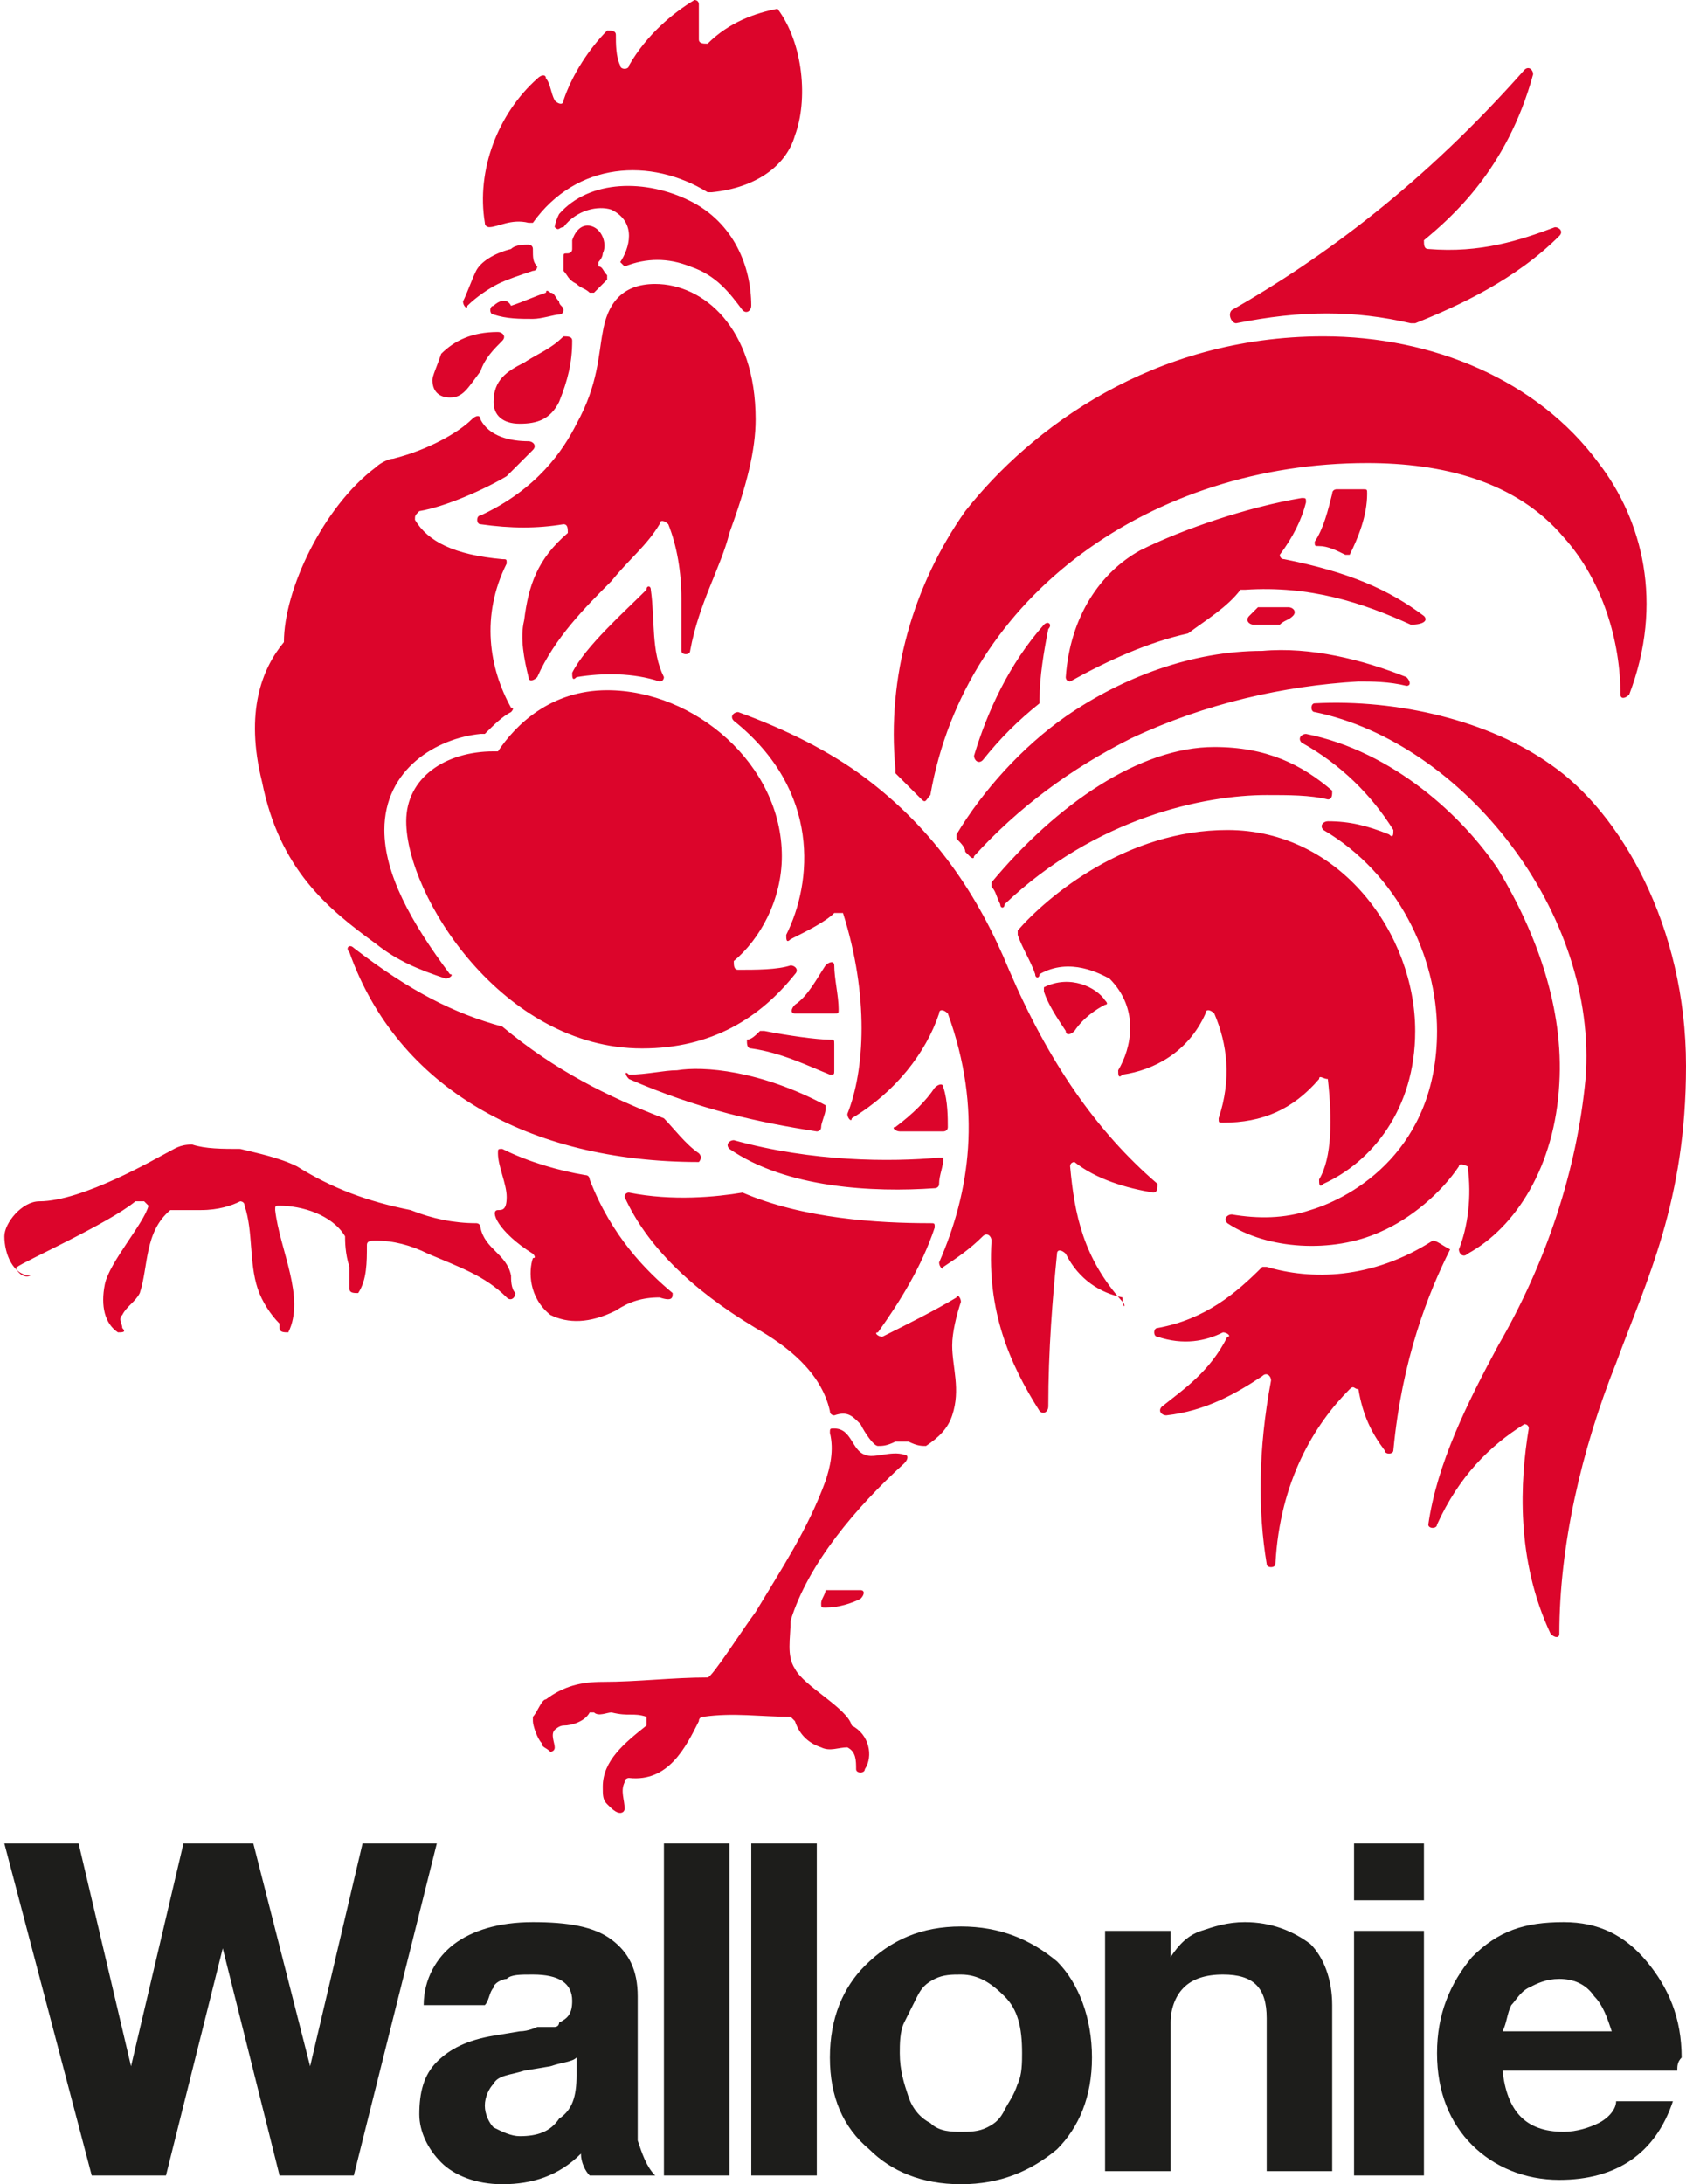
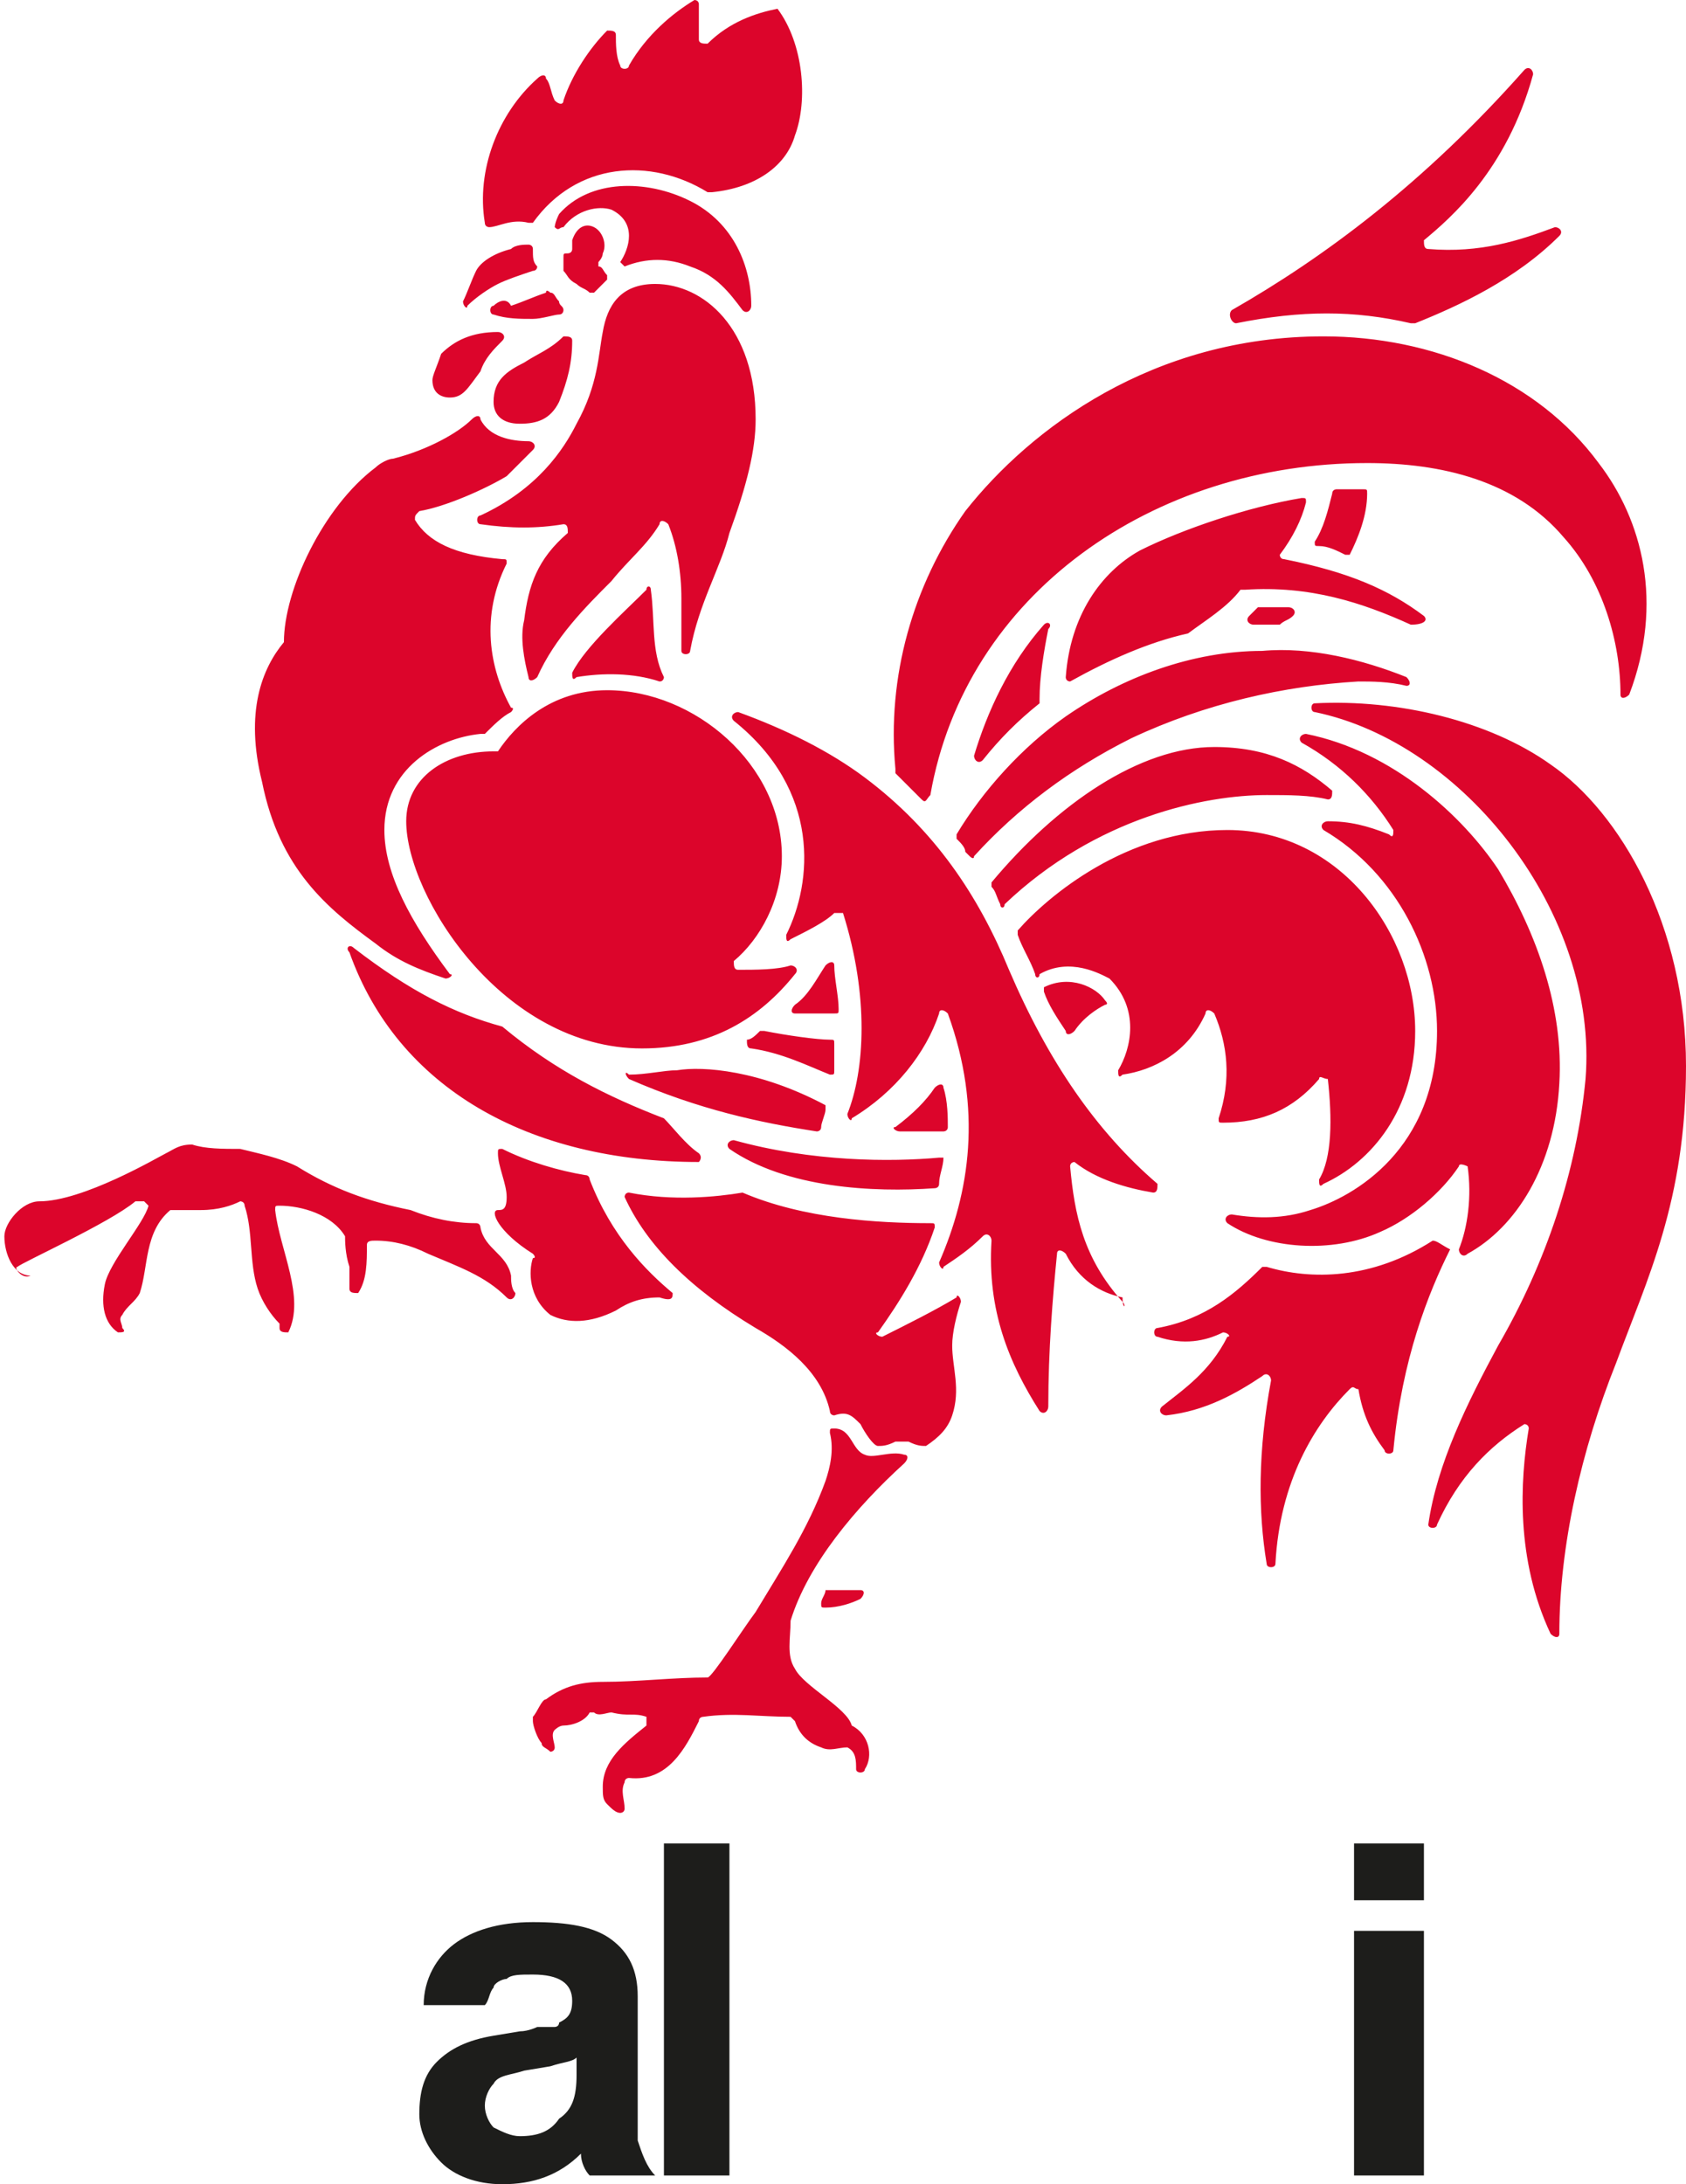
<svg xmlns="http://www.w3.org/2000/svg" version="1.1" id="Calque_1" x="0px" y="0px" viewBox="0 0 38.6 50" style="enable-background:new 0 0 38.6 50;" xml:space="preserve">
  <style type="text/css">
	.st0{fill:#DC052B;}
	.st1{fill:#1D1D1B;}
</style>
  <g>
    <path class="st0" d="M12.7,5.2L12.7,5.2c0.1,0.1,0.1,0,0.2,0c0.3-0.4,0.8-0.5,1.1-0.4c0.6,0.3,0.4,0.9,0.2,1.2c0,0,0,0,0.1,0.1   c0.5-0.2,1-0.2,1.5,0c0.6,0.2,0.9,0.6,1.2,1c0.1,0.1,0.2,0,0.2-0.1c0-0.9-0.4-1.9-1.4-2.4c-1-0.5-2.3-0.5-3,0.3   C12.7,5.1,12.7,5.2,12.7,5.2 M11.4,6.5c0.2-0.1,0.5-0.2,0.8-0.3c0.1,0,0.1-0.1,0.1-0.1c-0.1-0.1-0.1-0.2-0.1-0.4   c0-0.1-0.1-0.1-0.1-0.1c-0.1,0-0.3,0-0.4,0.1c-0.4,0.1-0.7,0.3-0.8,0.5c-0.1,0.2-0.2,0.5-0.3,0.7c0,0.1,0.1,0.2,0.1,0.1   C10.9,6.8,11.2,6.6,11.4,6.5z M11.5,12.8c-1.1-0.1-1.7-0.4-2-0.9c0-0.1,0-0.1,0.1-0.2c0.6-0.1,1.5-0.5,2-0.8   c0.2-0.2,0.4-0.4,0.6-0.6c0.1-0.1,0-0.2-0.1-0.2c-0.4,0-0.9-0.1-1.1-0.5c0-0.1-0.1-0.1-0.2,0c-0.3,0.3-1,0.7-1.8,0.9   c-0.1,0-0.3,0.1-0.4,0.2c-1.2,0.9-2.1,2.8-2.1,4l0,0C6,15.3,5.6,16.3,6,17.9c0.4,2,1.5,2.9,2.6,3.7c0.5,0.4,1,0.6,1.6,0.8   c0.1,0,0.2-0.1,0.1-0.1C9.4,21.1,8.8,20,8.8,19c0-1.4,1.2-2.1,2.2-2.2c0,0,0,0,0.1,0c0.2-0.2,0.4-0.4,0.6-0.5c0,0,0.1-0.1,0-0.1   c-0.5-0.9-0.7-2.1-0.1-3.3C11.6,12.8,11.6,12.8,11.5,12.8z M17.8,0.2c-0.5,0.1-1.1,0.3-1.6,0.8C16.1,1,16,1,16,0.9   c0-0.3,0-0.6,0-0.8C16,0,15.9,0,15.9,0c-0.5,0.3-1.1,0.8-1.5,1.5c0,0.1-0.2,0.1-0.2,0c-0.1-0.2-0.1-0.5-0.1-0.7   c0-0.1-0.1-0.1-0.2-0.1c-0.4,0.4-0.8,1-1,1.6c0,0.1-0.1,0.1-0.2,0c-0.1-0.2-0.1-0.4-0.2-0.5c0-0.1-0.1-0.1-0.2,0   c-0.9,0.8-1.4,2.1-1.2,3.3c0,0.1,0.1,0.1,0.1,0.1c0.2,0,0.5-0.2,0.9-0.1c0,0,0.1,0,0.1,0c1-1.4,2.7-1.5,4-0.7c0,0,0,0,0.1,0   c1-0.1,1.7-0.6,1.9-1.3C18.5,2.3,18.4,1,17.8,0.2C17.9,0.2,17.8,0.2,17.8,0.2z M13.7,6.1c0,0,0-0.1,0-0.1c0,0,0.1-0.1,0.1-0.2   c0.1-0.2,0-0.5-0.2-0.6c-0.2-0.1-0.4,0-0.5,0.3c0,0.1,0,0.1,0,0.2c0,0.1-0.1,0.1-0.1,0.1c-0.1,0-0.1,0-0.1,0.1c0,0.1,0,0.2,0,0.3   c0.1,0.1,0.1,0.2,0.3,0.3c0.1,0.1,0.2,0.1,0.3,0.2c0,0,0.1,0,0.1,0c0.1-0.1,0.2-0.2,0.3-0.3c0,0,0-0.1,0-0.1   C13.8,6.2,13.8,6.1,13.7,6.1z M13.1,7.8c0-0.1-0.1-0.1-0.2-0.1C12.6,8,12.3,8.1,12,8.3c-0.4,0.2-0.7,0.4-0.7,0.9   c0,0.3,0.2,0.5,0.6,0.5c0.4,0,0.7-0.1,0.9-0.5C13,8.7,13.1,8.3,13.1,7.8z M9.9,8.7c0,0.3,0.2,0.4,0.4,0.4c0.3,0,0.4-0.2,0.7-0.6   c0.1-0.3,0.3-0.5,0.5-0.7c0.1-0.1,0-0.2-0.1-0.2c-0.6,0-1,0.2-1.3,0.5C10,8.4,9.9,8.6,9.9,8.7z M11.3,7c-0.1,0-0.1,0.2,0,0.2   c0.3,0.1,0.6,0.1,0.9,0.1c0.2,0,0.5-0.1,0.6-0.1c0.1,0,0.1-0.1,0.1-0.1c0-0.1-0.1-0.1-0.1-0.2c-0.1-0.1-0.1-0.2-0.2-0.2   c0,0-0.1-0.1-0.1,0c-0.3,0.1-0.5,0.2-0.8,0.3C11.6,6.8,11.4,6.9,11.3,7z M32.6,14.1c-0.8-0.6-1.7-1-3.2-1.3c-0.1,0-0.1-0.1-0.1-0.1   c0.3-0.4,0.5-0.8,0.6-1.2c0-0.1,0-0.1-0.1-0.1c-1.2,0.2-2.7,0.7-3.7,1.2c-0.9,0.5-1.6,1.5-1.7,2.9c0,0.1,0.1,0.1,0.1,0.1   c0.9-0.5,1.8-0.9,2.7-1.1l0,0c0.4-0.3,0.9-0.6,1.2-1c0,0,0,0,0.1,0c1.5-0.1,2.7,0.3,3.8,0.8C32.6,14.3,32.7,14.2,32.6,14.1z    M14.8,13.5c-0.5,0.5-1.4,1.3-1.7,1.9c0,0.1,0,0.2,0.1,0.1c0.6-0.1,1.3-0.1,1.9,0.1c0.1,0,0.1-0.1,0.1-0.1c-0.3-0.6-0.2-1.3-0.3-2   C14.9,13.4,14.8,13.4,14.8,13.5z M12.1,15.5c0,0.1,0.1,0.1,0.2,0c0.4-0.9,1.1-1.6,1.7-2.2c0.4-0.5,0.8-0.8,1.1-1.3   c0-0.1,0.1-0.1,0.2,0c0.2,0.5,0.3,1.1,0.3,1.7c0,0.5,0,0.9,0,1.2c0,0.1,0.2,0.1,0.2,0c0.2-1.1,0.7-1.9,0.9-2.7   c0.4-1.1,0.6-1.9,0.6-2.6c0-2.1-1.2-3.1-2.3-3.1c-0.8,0-1.1,0.5-1.2,1.1c-0.1,0.5-0.1,1.2-0.6,2.1c-0.3,0.6-0.9,1.5-2.2,2.1   c-0.1,0-0.1,0.2,0,0.2c0.7,0.1,1.3,0.1,1.9,0c0.1,0,0.1,0.1,0.1,0.2c-0.7,0.6-0.9,1.2-1,2C11.9,14.6,12,15.1,12.1,15.5z M32.9,34.9   c0,0.1-0.2,0.1-0.2,0c0.2-1.4,0.9-2.8,1.6-4.1c1.1-1.9,1.8-4,2-6.1c0.3-3.8-2.8-7.7-6.2-8.4c-0.1,0-0.1-0.2,0-0.2   c1.9-0.1,4,0.4,5.4,1.4c1.6,1.1,3.1,3.7,3.1,6.9c0,3.1-0.9,4.9-1.6,6.8c-0.8,2-1.3,4.2-1.3,6.2c0,0.1-0.1,0.1-0.2,0   c-0.8-1.7-0.7-3.5-0.5-4.7c0-0.1-0.1-0.1-0.1-0.1C34.1,33.1,33.4,33.8,32.9,34.9z M35.7,24.8c0.1-1.7-0.5-3.4-1.4-4.9   c-0.8-1.2-2.4-2.7-4.4-3.1c-0.1,0-0.2,0.1-0.1,0.2c0.9,0.5,1.6,1.2,2.1,2c0,0.1,0,0.2-0.1,0.1c-0.5-0.2-0.9-0.3-1.4-0.3   c-0.1,0-0.2,0.1-0.1,0.2c1.7,1,2.6,2.9,2.6,4.6c0,2.7-1.9,3.8-2.9,4.1c-0.6,0.2-1.2,0.2-1.8,0.1c-0.1,0-0.2,0.1-0.1,0.2   c0.9,0.6,2.4,0.7,3.5,0.2c0.7-0.3,1.4-0.9,1.8-1.5c0-0.1,0.2,0,0.2,0c0.1,0.7,0,1.4-0.2,1.9c0,0.1,0.1,0.2,0.2,0.1   C34.7,28.1,35.6,26.7,35.7,24.8z M32.8,28.4C31.4,29.3,30,29.3,29,29c0,0-0.1,0-0.1,0c-0.6,0.6-1.3,1.2-2.4,1.4   c-0.1,0-0.1,0.2,0,0.2c0.6,0.2,1.1,0.1,1.5-0.1c0.1,0,0.2,0.1,0.1,0.1c-0.4,0.8-1,1.2-1.5,1.6c-0.1,0.1,0,0.2,0.1,0.2   c0.9-0.1,1.6-0.5,2.2-0.9c0.1-0.1,0.2,0,0.2,0.1c-0.3,1.6-0.3,3-0.1,4.2c0,0.1,0.2,0.1,0.2,0c0.1-1.9,0.9-3.2,1.7-4   c0.1-0.1,0.1,0,0.2,0c0.1,0.6,0.3,1,0.6,1.4c0,0.1,0.2,0.1,0.2,0c0.2-2.1,0.8-3.6,1.3-4.6C33,28.5,32.9,28.4,32.8,28.4z M25.7,29.8   c-0.9-1-1.1-2-1.2-3.1c0-0.1,0.1-0.1,0.1-0.1c0.5,0.4,1.2,0.6,1.8,0.7c0.1,0,0.1-0.1,0.1-0.2c-1.4-1.2-2.5-2.8-3.4-4.9   c-0.7-1.7-1.7-3.2-3.3-4.4c-0.8-0.6-1.8-1.1-2.9-1.5c-0.1,0-0.2,0.1-0.1,0.2c2,1.6,1.8,3.7,1.2,4.9c0,0.1,0,0.2,0.1,0.1   c0.4-0.2,0.8-0.4,1-0.6c0.1,0,0.1,0,0.2,0c0.6,1.9,0.5,3.6,0.1,4.6c0,0.1,0.1,0.2,0.1,0.1c1-0.6,1.7-1.5,2-2.4c0-0.1,0.1-0.1,0.2,0   c0.8,2.2,0.5,4.1-0.2,5.7c0,0.1,0.1,0.2,0.1,0.1c0.3-0.2,0.6-0.4,0.9-0.7c0.1-0.1,0.2,0,0.2,0.1c-0.1,1.6,0.4,2.8,1.1,3.9   c0.1,0.1,0.2,0,0.2-0.1c0-1.3,0.1-2.5,0.2-3.5c0-0.1,0.1-0.1,0.2,0c0.3,0.6,0.8,0.9,1.3,1C25.7,30,25.8,29.9,25.7,29.8z M21.8,32.4   c0.2-0.6,0-1.1,0-1.6c0-0.3,0.1-0.7,0.2-1c0-0.1-0.1-0.2-0.1-0.1c-0.5,0.3-1.1,0.6-1.7,0.9c-0.1,0-0.2-0.1-0.1-0.1   c0.5-0.7,1-1.5,1.3-2.4c0-0.1,0-0.1-0.1-0.1c-1.2,0-2.9-0.1-4.3-0.7l0,0c-0.6,0.1-1.6,0.2-2.6,0c-0.1,0-0.1,0.1-0.1,0.1   c0.5,1.1,1.5,2.1,3,3c0.7,0.4,1.5,1,1.7,1.9c0,0.1,0.1,0.1,0.1,0.1c0.3-0.1,0.4,0,0.6,0.2c0.1,0.2,0.3,0.5,0.4,0.5   c0.1,0,0.2,0,0.4-0.1c0.1,0,0.2,0,0.3,0c0.2,0.1,0.3,0.1,0.4,0.1C21.5,32.9,21.7,32.7,21.8,32.4z M15.4,29.6   c-0.6-0.5-1.4-1.3-1.9-2.6c0,0,0-0.1-0.1-0.1c-0.6-0.1-1.3-0.3-1.9-0.6c-0.1,0-0.1,0-0.1,0.1c0,0.3,0.2,0.7,0.2,1   c0,0.3-0.1,0.3-0.2,0.3c-0.2,0,0,0.5,0.8,1c0,0,0.1,0.1,0,0.1c-0.1,0.3-0.1,0.9,0.4,1.3c0.4,0.2,0.9,0.2,1.5-0.1   c0.3-0.2,0.6-0.3,1-0.3C15.4,29.8,15.4,29.7,15.4,29.6z M16,26.4c-0.3-0.2-0.6-0.6-0.8-0.8l0,0c-1.3-0.5-2.5-1.1-3.7-2.1l0,0   c-1.1-0.3-2.1-0.8-3.4-1.8c-0.1-0.1-0.2,0-0.1,0.1c1.1,3.1,4.1,4.8,8,4.8C16,26.6,16.1,26.5,16,26.4z M20.6,25.9c0.3,0,0.7,0,1,0   c0,0,0.1,0,0.1-0.1c0-0.2,0-0.6-0.1-0.9c0-0.1-0.1-0.1-0.2,0c-0.2,0.3-0.5,0.6-0.9,0.9C20.4,25.8,20.5,25.9,20.6,25.9z M14.4,24.7   c1.6,0.7,3,1,4.3,1.2c0,0,0.1,0,0.1-0.1c0-0.1,0.1-0.3,0.1-0.4c0,0,0-0.1,0-0.1c-1.5-0.8-2.8-0.9-3.4-0.8c-0.3,0-0.7,0.1-1.1,0.1   C14.3,24.5,14.3,24.6,14.4,24.7z M17.2,24c0.7,0.1,1.3,0.4,1.8,0.6c0.1,0,0.1,0,0.1-0.1c0-0.2,0-0.4,0-0.6c0-0.1,0-0.1-0.1-0.1   c-0.3,0-1-0.1-1.5-0.2c0,0-0.1,0-0.1,0c-0.1,0.1-0.2,0.2-0.3,0.2C17.1,23.9,17.1,24,17.2,24z M21.5,26.5c-1.1,0.1-2.9,0.1-4.7-0.4   c-0.1,0-0.2,0.1-0.1,0.2c1.3,0.9,3.3,1,4.7,0.9c0,0,0.1,0,0.1-0.1c0-0.2,0.1-0.4,0.1-0.6C21.6,26.5,21.6,26.5,21.5,26.5z    M18.2,23.2c0.3,0,0.6,0,0.9,0c0.1,0,0.1,0,0.1-0.1c0-0.3-0.1-0.7-0.1-1c0-0.1-0.1-0.1-0.2,0c-0.2,0.3-0.4,0.7-0.7,0.9   C18.1,23.1,18.1,23.2,18.2,23.2z M14.7,24c1.6,0,2.7-0.7,3.5-1.7c0.1-0.1,0-0.2-0.1-0.2c-0.3,0.1-0.8,0.1-1.2,0.1   c-0.1,0-0.1-0.1-0.1-0.2c0.6-0.5,1.1-1.4,1.1-2.4c0-2.1-2-3.8-4-3.8c-1.3,0-2.1,0.8-2.5,1.4c0,0,0,0-0.1,0c-1.1,0-2,0.6-2,1.6   C9.3,20.5,11.5,24,14.7,24z M31.3,10.6c1.7,0,3.4,0.4,4.5,1.7c0.9,1,1.3,2.4,1.3,3.6c0,0.1,0.1,0.1,0.2,0c0.8-2.1,0.3-4-0.7-5.3   c-1.4-1.9-3.8-2.9-6.3-2.9c-3.9,0-6.7,2.1-8.2,4c-1.2,1.7-1.8,3.8-1.6,5.9c0,0,0,0,0,0.1c0.2,0.2,0.4,0.4,0.6,0.6   c0.1,0.1,0.1,0,0.2-0.1C22.1,13.6,26.4,10.6,31.3,10.6z M28.3,7.4c1.5-0.3,2.7-0.3,4,0c0,0,0,0,0.1,0c1-0.4,2.3-1,3.3-2   c0.1-0.1,0-0.2-0.1-0.2c-0.8,0.3-1.7,0.6-2.9,0.5c-0.1,0-0.1-0.1-0.1-0.2c0.6-0.5,1.9-1.6,2.5-3.8c0-0.1-0.1-0.2-0.2-0.1   c-2.3,2.6-4.6,4.3-6.7,5.5C28.1,7.2,28.2,7.4,28.3,7.4z M23.9,14.3c-0.8,0.9-1.3,2-1.6,3c0,0.1,0.1,0.2,0.2,0.1   c0.4-0.5,0.8-0.9,1.3-1.3c0,0,0,0,0-0.1c0-0.5,0.1-1.1,0.2-1.6C24.1,14.3,24,14.2,23.9,14.3z M30.9,12.7c0.2-0.4,0.4-0.9,0.4-1.4   c0-0.1,0-0.1-0.1-0.1c-0.2,0-0.4,0-0.6,0c0,0-0.1,0-0.1,0.1c-0.1,0.4-0.2,0.8-0.4,1.1c0,0.1,0,0.1,0.1,0.1c0.2,0,0.4,0.1,0.6,0.2   C30.8,12.7,30.9,12.7,30.9,12.7z M29.5,13.9c-0.2,0-0.4,0-0.6,0c0,0,0,0-0.1,0c-0.1,0.1-0.1,0.1-0.2,0.2c-0.1,0.1,0,0.2,0.1,0.2   c0.2,0,0.4,0,0.6,0c0,0,0,0,0,0c0.1-0.1,0.2-0.1,0.3-0.2C29.7,14,29.6,13.9,29.5,13.9z M31.1,15.6c0.3,0,0.7,0,1.1,0.1   c0.1,0,0.1-0.1,0-0.2c-1-0.4-2.2-0.7-3.3-0.6c-1.6,0-3.2,0.6-4.5,1.5c-1,0.7-1.9,1.7-2.5,2.7c0,0,0,0.1,0,0.1   c0.1,0.1,0.2,0.2,0.2,0.3l0.1,0.1c0,0,0.1,0.1,0.1,0c1-1.1,2.2-2,3.6-2.7C27.6,16.1,29.4,15.7,31.1,15.6z M30.4,18.3   c0.1,0,0.1-0.1,0.1-0.2c-0.7-0.6-1.5-1-2.7-1c-1.7,0-3.6,1.3-5.1,3.1c0,0,0,0.1,0,0.1c0.1,0.1,0.1,0.2,0.2,0.4c0,0.1,0.1,0.1,0.1,0   c2.1-2,4.6-2.5,6-2.5C29.5,18.2,30,18.2,30.4,18.3z M30.2,27c0,0.1,0,0.2,0.1,0.1c1.1-0.5,2.1-1.7,2.1-3.5c0-2.2-1.7-4.6-4.3-4.6   c-2.3,0-4.1,1.5-4.8,2.3c0,0,0,0.1,0,0.1c0.1,0.3,0.3,0.6,0.4,0.9c0,0.1,0.1,0.1,0.1,0c0.7-0.4,1.4,0,1.6,0.1   c0.7,0.7,0.5,1.6,0.2,2.1c0,0.1,0,0.2,0.1,0.1c0.7-0.1,1.5-0.5,1.9-1.4c0-0.1,0.1-0.1,0.2,0c0.3,0.7,0.4,1.5,0.1,2.4   c0,0.1,0,0.1,0.1,0.1c0.9,0,1.6-0.3,2.2-1c0-0.1,0.1,0,0.2,0C30.5,25.6,30.5,26.5,30.2,27z M25.3,22.9c-0.2-0.3-0.8-0.6-1.4-0.3   c0,0,0,0.1,0,0.1c0.1,0.3,0.3,0.6,0.5,0.9c0,0.1,0.1,0.1,0.2,0c0.2-0.3,0.5-0.5,0.7-0.6C25.3,23,25.4,23,25.3,22.9z M11.7,29.2   c-0.1-0.5-0.6-0.6-0.7-1.1c0,0,0-0.1-0.1-0.1c-0.5,0-1-0.1-1.5-0.3c-1-0.2-1.8-0.5-2.6-1c-0.4-0.2-0.9-0.3-1.3-0.4   c-0.4,0-0.8,0-1.1-0.1c-0.3,0-0.4,0.1-0.6,0.2c-0.2,0.1-1.9,1.1-2.9,1.1c-0.4,0-0.8,0.5-0.8,0.8c0,0.4,0.2,0.9,0.6,0.9   C0.5,29.3,0.3,29,0.4,29c0.1-0.1,2.1-1,2.7-1.5c0,0,0.1,0,0.1,0c0,0,0,0,0.1,0c0,0,0.1,0.1,0.1,0.1c-0.1,0.4-0.9,1.3-1,1.8   c-0.1,0.5,0,0.9,0.3,1.1c0.1,0,0.2,0,0.1-0.1c0-0.1-0.1-0.2,0-0.3c0.1-0.2,0.3-0.3,0.4-0.5c0.2-0.6,0.1-1.4,0.7-1.9c0,0,0,0,0.1,0   c0.2,0,0.4,0,0.6,0c0.4,0,0.7-0.1,0.9-0.2c0,0,0.1,0,0.1,0.1c0.2,0.6,0.1,1.3,0.3,1.9c0.1,0.3,0.3,0.6,0.5,0.8c0,0,0,0.1,0,0.1   c0,0.1,0.1,0.1,0.2,0.1c0.4-0.8-0.2-1.9-0.3-2.8c0-0.1,0-0.1,0.1-0.1c0.5,0,1.2,0.2,1.5,0.7C7.9,28.4,7.9,28.7,8,29   c0,0.2,0,0.3,0,0.5c0,0.1,0.1,0.1,0.2,0.1c0.2-0.3,0.2-0.7,0.2-1.1c0-0.1,0.1-0.1,0.2-0.1c0.4,0,0.8,0.1,1.2,0.3   c0.7,0.3,1.3,0.5,1.8,1c0.1,0.1,0.2,0,0.2-0.1C11.7,29.5,11.7,29.3,11.7,29.2z M19.7,36.4c-0.2,0-0.5,0-0.7,0c0,0-0.1,0-0.1,0   c0,0.1-0.1,0.2-0.1,0.3c0,0.1,0,0.1,0.1,0.1c0.3,0,0.6-0.1,0.8-0.2C19.8,36.5,19.8,36.4,19.7,36.4z M18.2,38.2   c0.2,0.4,1.2,0.9,1.3,1.3c0,0,0,0,0,0c0.4,0.2,0.5,0.7,0.3,1c0,0.1-0.2,0.1-0.2,0c0-0.2,0-0.4-0.2-0.5c-0.2,0-0.4,0.1-0.6,0   c-0.3-0.1-0.5-0.3-0.6-0.6c0,0-0.1-0.1-0.1-0.1c-0.7,0-1.3-0.1-2,0c0,0-0.1,0-0.1,0.1c-0.3,0.6-0.7,1.4-1.6,1.3c0,0-0.1,0-0.1,0.1   c-0.1,0.2,0,0.4,0,0.6c0,0.1-0.1,0.1-0.1,0.1c-0.1,0-0.2-0.1-0.3-0.2c-0.1-0.1-0.1-0.2-0.1-0.4c0-0.6,0.5-1,1-1.4c0,0,0-0.1,0-0.2   c-0.3-0.1-0.4,0-0.8-0.1c-0.1,0-0.3,0.1-0.4,0c0,0-0.1,0-0.1,0c-0.1,0.2-0.4,0.3-0.6,0.3c-0.1,0-0.2,0.1-0.2,0.1   c-0.1,0.1,0,0.3,0,0.4c0,0.1-0.1,0.1-0.1,0.1c-0.1-0.1-0.2-0.1-0.2-0.2c-0.1-0.1-0.2-0.4-0.2-0.5c0,0,0-0.1,0-0.1   c0.1-0.1,0.2-0.4,0.3-0.4c0.4-0.3,0.8-0.4,1.3-0.4c0.8,0,1.6-0.1,2.4-0.1c0.1,0,0.8-1.1,1.1-1.5c0.6-1,1.2-1.9,1.6-3   c0.1-0.3,0.2-0.7,0.1-1.1c0-0.1,0-0.1,0.1-0.1c0.4,0,0.4,0.5,0.7,0.6c0.2,0.1,0.6-0.1,0.9,0c0.1,0,0.1,0.1,0,0.2   c-1.1,1-2.2,2.3-2.6,3.6C18.1,37.5,18,37.9,18.2,38.2z" />
    <g>
-       <path class="st1" d="M8.1,49.8H6.4c0,0,0,0,0,0l-1.3-5.2c0,0,0,0,0,0l-1.3,5.2c0,0,0,0,0,0H2.1c0,0,0,0,0,0l-2-7.6c0,0,0,0,0,0    h1.7c0,0,0,0,0,0L3,47.3c0,0,0,0,0,0l1.2-5.1c0,0,0,0,0,0h1.6c0,0,0,0,0,0l1.3,5.1c0,0,0,0,0,0l1.2-5.1c0,0,0,0,0,0h1.7    c0,0,0,0,0,0L8.1,49.8C8.1,49.8,8.1,49.8,8.1,49.8z" />
      <path class="st1" d="M15,49.8h-1.5c0,0,0,0,0,0c-0.1-0.1-0.2-0.3-0.2-0.5c0,0,0,0,0,0c-0.5,0.5-1.1,0.7-1.8,0.7    c-0.6,0-1.1-0.2-1.4-0.5c-0.3-0.3-0.5-0.7-0.5-1.1c0-0.5,0.1-0.9,0.4-1.2c0.3-0.3,0.7-0.5,1.3-0.6l0.6-0.1c0.2,0,0.4-0.1,0.4-0.1    c0.1,0,0.2,0,0.2,0c0.1,0,0.1,0,0.2,0c0,0,0.1,0,0.1-0.1c0.2-0.1,0.3-0.2,0.3-0.5c0-0.4-0.3-0.6-0.9-0.6c-0.3,0-0.5,0-0.6,0.1    c-0.1,0-0.3,0.1-0.3,0.2c-0.1,0.1-0.1,0.3-0.2,0.4c0,0,0,0,0,0H9.7c0,0,0,0,0,0c0-0.6,0.3-1.1,0.7-1.4c0.4-0.3,1-0.5,1.8-0.5    c0.8,0,1.4,0.1,1.8,0.4c0.4,0.3,0.6,0.7,0.6,1.3V49C14.7,49.3,14.8,49.6,15,49.8C15,49.8,15,49.8,15,49.8z M13.2,47.5v-0.4    c0,0,0,0,0,0c-0.1,0.1-0.3,0.1-0.6,0.2L12,47.4c-0.3,0.1-0.6,0.1-0.7,0.3c-0.1,0.1-0.2,0.3-0.2,0.5c0,0.2,0.1,0.4,0.2,0.5    c0.2,0.1,0.4,0.2,0.6,0.2c0.4,0,0.7-0.1,0.9-0.4C13.1,48.3,13.2,48,13.2,47.5z" />
      <path class="st1" d="M16.7,42.2v7.6c0,0,0,0,0,0h-1.5c0,0,0,0,0,0v-7.6c0,0,0,0,0,0L16.7,42.2C16.7,42.1,16.7,42.2,16.7,42.2z" />
-       <path class="st1" d="M18.7,42.2v7.6c0,0,0,0,0,0h-1.5c0,0,0,0,0,0v-7.6c0,0,0,0,0,0L18.7,42.2C18.7,42.1,18.7,42.2,18.7,42.2z" />
-       <path class="st1" d="M22,44.1c0.9,0,1.6,0.3,2.2,0.8c0.5,0.5,0.8,1.3,0.8,2.2c0,0.9-0.3,1.6-0.8,2.1C23.6,49.7,22.9,50,22,50    c-0.9,0-1.6-0.3-2.1-0.8C19.3,48.7,19,48,19,47.1c0-0.9,0.3-1.6,0.8-2.1C20.4,44.4,21.1,44.1,22,44.1z M22,45.2    c-0.2,0-0.4,0-0.6,0.1c-0.2,0.1-0.3,0.2-0.4,0.4c-0.1,0.2-0.2,0.4-0.3,0.6c-0.1,0.2-0.1,0.5-0.1,0.7c0,0.4,0.1,0.7,0.2,1    c0.1,0.3,0.3,0.5,0.5,0.6c0.2,0.2,0.5,0.2,0.7,0.2c0.2,0,0.4,0,0.6-0.1c0.2-0.1,0.3-0.2,0.4-0.4c0.1-0.2,0.2-0.3,0.3-0.6    c0.1-0.2,0.1-0.5,0.1-0.7c0-0.6-0.1-1-0.4-1.3C22.7,45.4,22.4,45.2,22,45.2z" />
-       <path class="st1" d="M25.3,44.2h1.5c0,0,0,0,0,0v0.6c0,0,0,0,0,0c0.2-0.3,0.4-0.5,0.7-0.6c0.3-0.1,0.6-0.2,1-0.2    c0.6,0,1.1,0.2,1.5,0.5c0.3,0.3,0.5,0.8,0.5,1.4v3.8c0,0,0,0,0,0h-1.5c0,0,0,0,0,0v-3.5c0-0.7-0.3-1-1-1c-0.4,0-0.7,0.1-0.9,0.3    c-0.2,0.2-0.3,0.5-0.3,0.8v3.4c0,0,0,0,0,0h-1.5c0,0,0,0,0,0L25.3,44.2C25.3,44.2,25.3,44.2,25.3,44.2z" />
      <path class="st1" d="M32.6,42.2v1.3c0,0,0,0,0,0H31c0,0,0,0,0,0v-1.3c0,0,0,0,0,0L32.6,42.2C32.5,42.1,32.6,42.2,32.6,42.2z     M32.6,44.2v5.6c0,0,0,0,0,0H31c0,0,0,0,0,0v-5.6c0,0,0,0,0,0L32.6,44.2C32.5,44.2,32.6,44.2,32.6,44.2z" />
-       <path class="st1" d="M38.4,47.4h-4c0,0,0,0,0,0c0.1,0.9,0.5,1.4,1.4,1.4c0.3,0,0.6-0.1,0.8-0.2c0.2-0.1,0.4-0.3,0.4-0.5    c0,0,0,0,0,0h1.3c0,0,0,0,0,0c-0.4,1.2-1.3,1.8-2.6,1.8c-0.8,0-1.5-0.3-2-0.8c-0.5-0.5-0.8-1.2-0.8-2.1c0-0.9,0.3-1.6,0.8-2.2    c0.6-0.6,1.2-0.8,2.1-0.8c0.8,0,1.4,0.3,1.9,0.9c0.5,0.6,0.8,1.3,0.8,2.2C38.4,47.2,38.4,47.3,38.4,47.4    C38.4,47.4,38.4,47.4,38.4,47.4z M35.7,45.3c-0.3,0-0.5,0.1-0.7,0.2c-0.2,0.1-0.3,0.3-0.4,0.4c-0.1,0.2-0.1,0.4-0.2,0.6    c0,0,0,0,0,0h2.5c0,0,0,0,0,0c-0.1-0.3-0.2-0.6-0.4-0.8C36.3,45.4,36,45.3,35.7,45.3z" />
    </g>
  </g>
</svg>